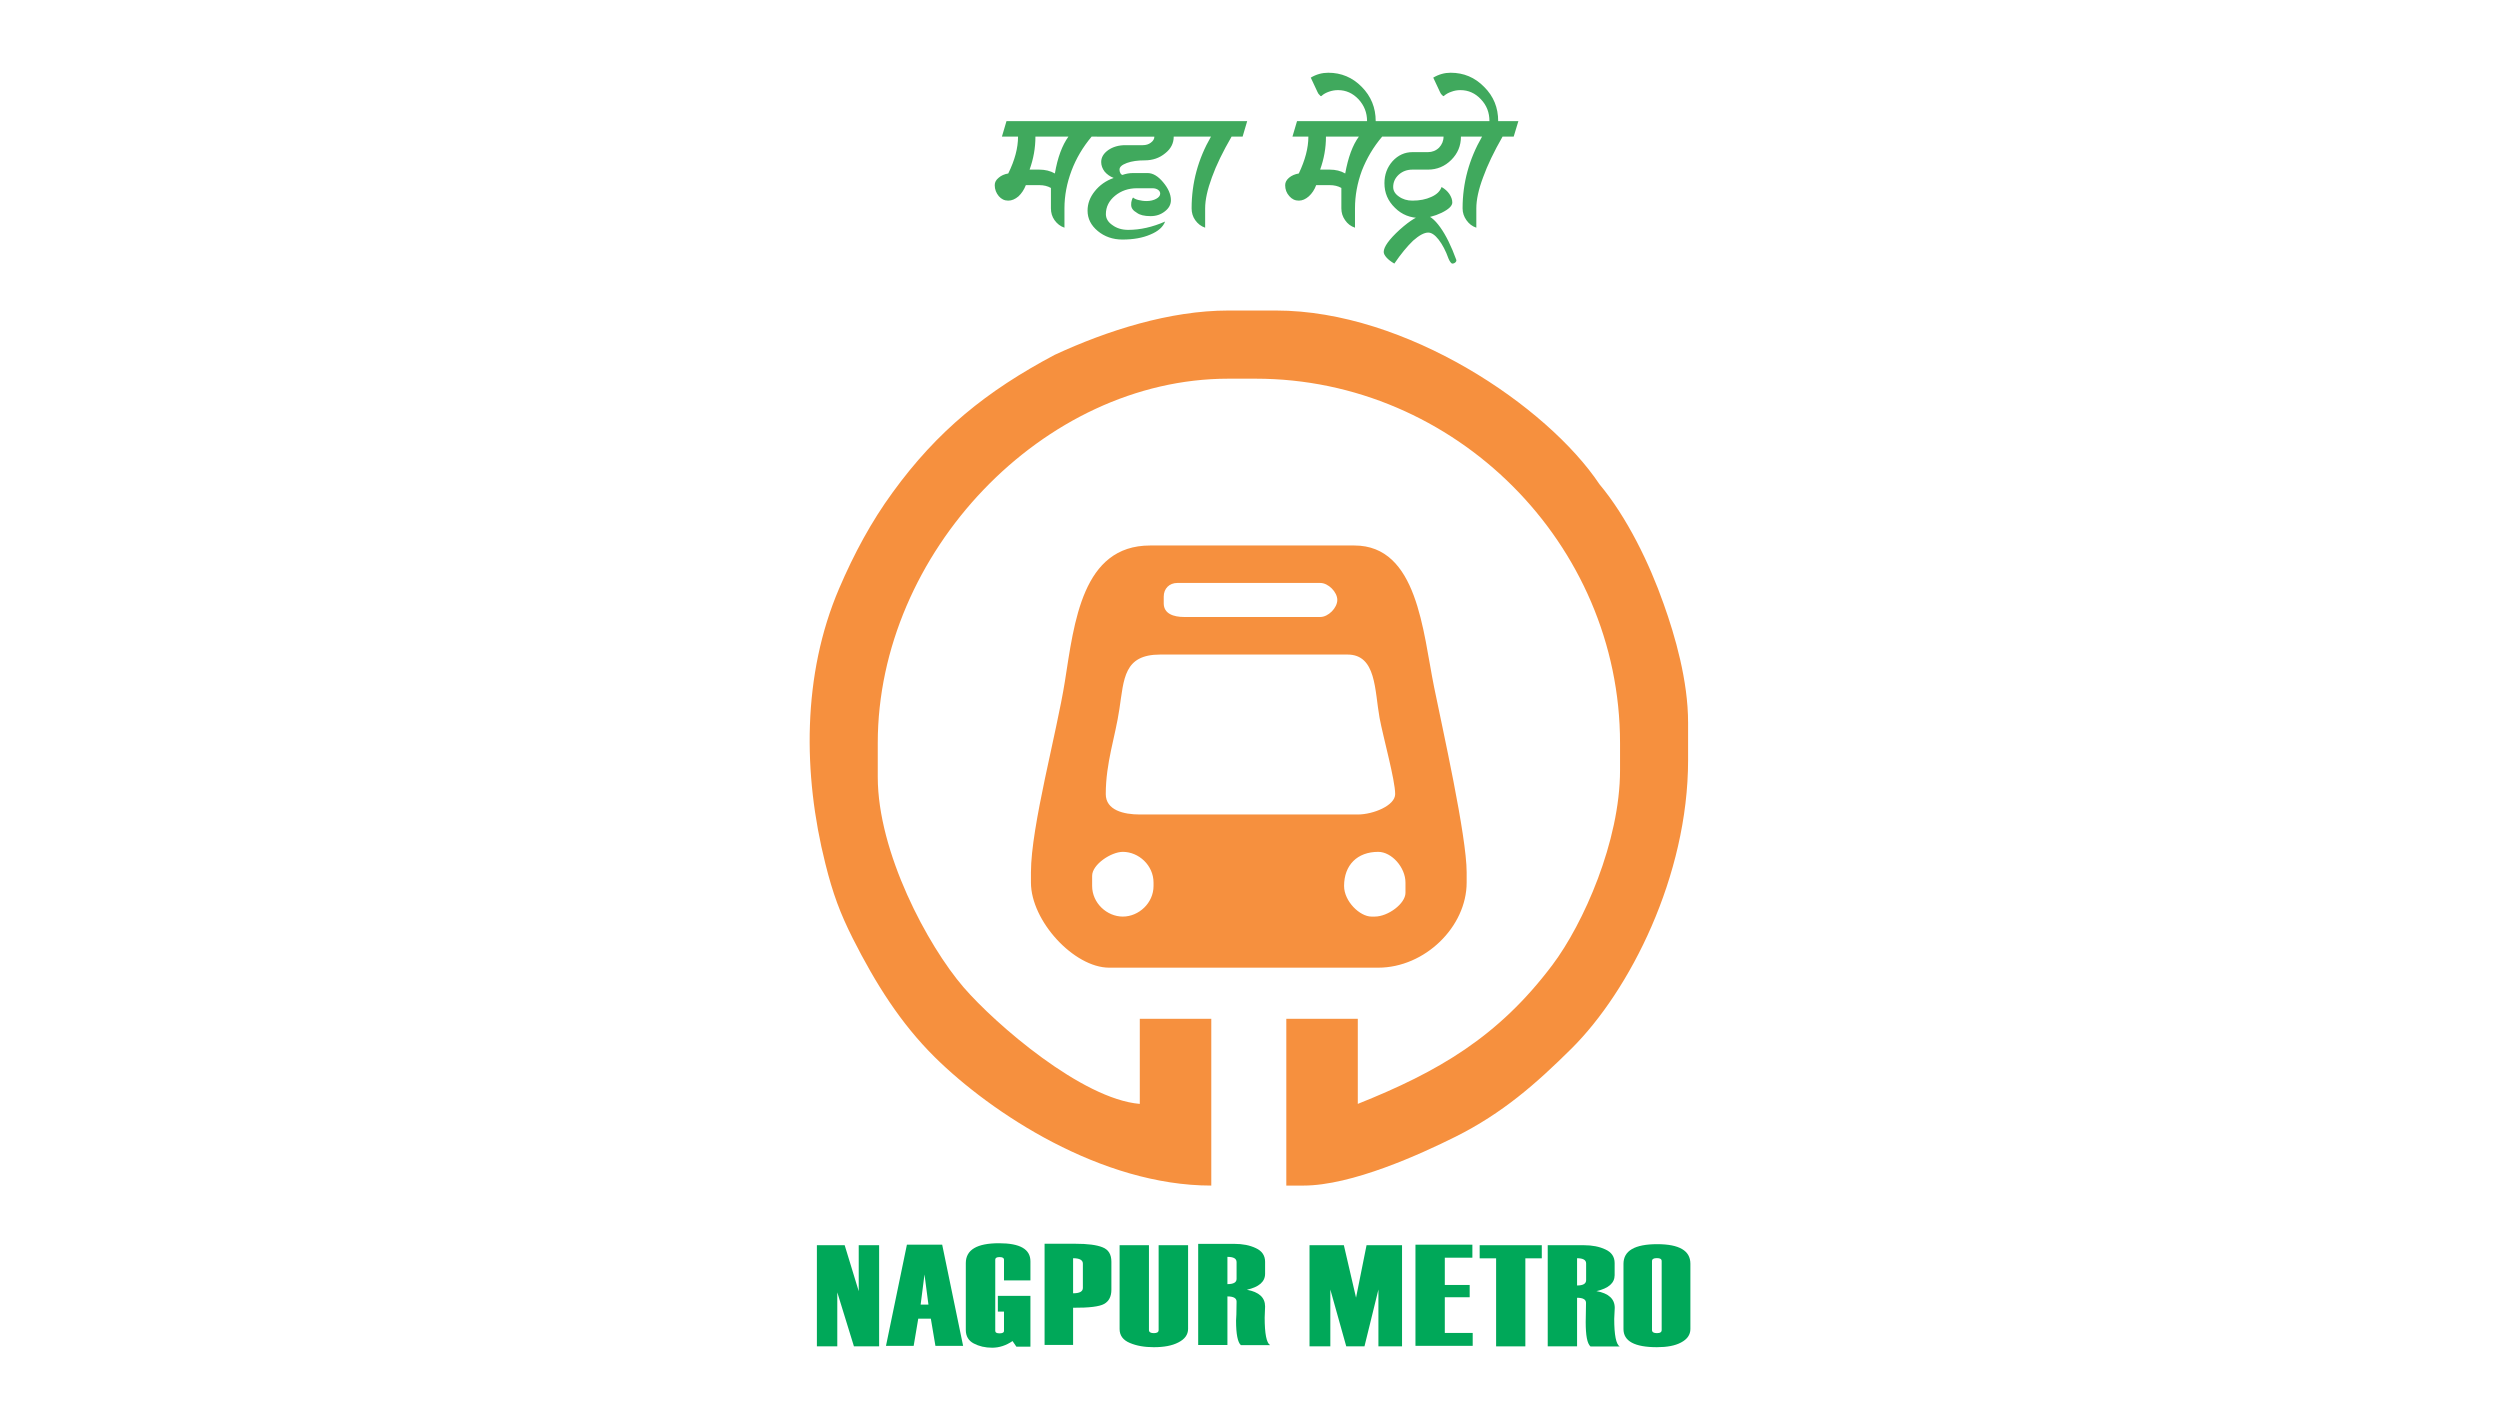
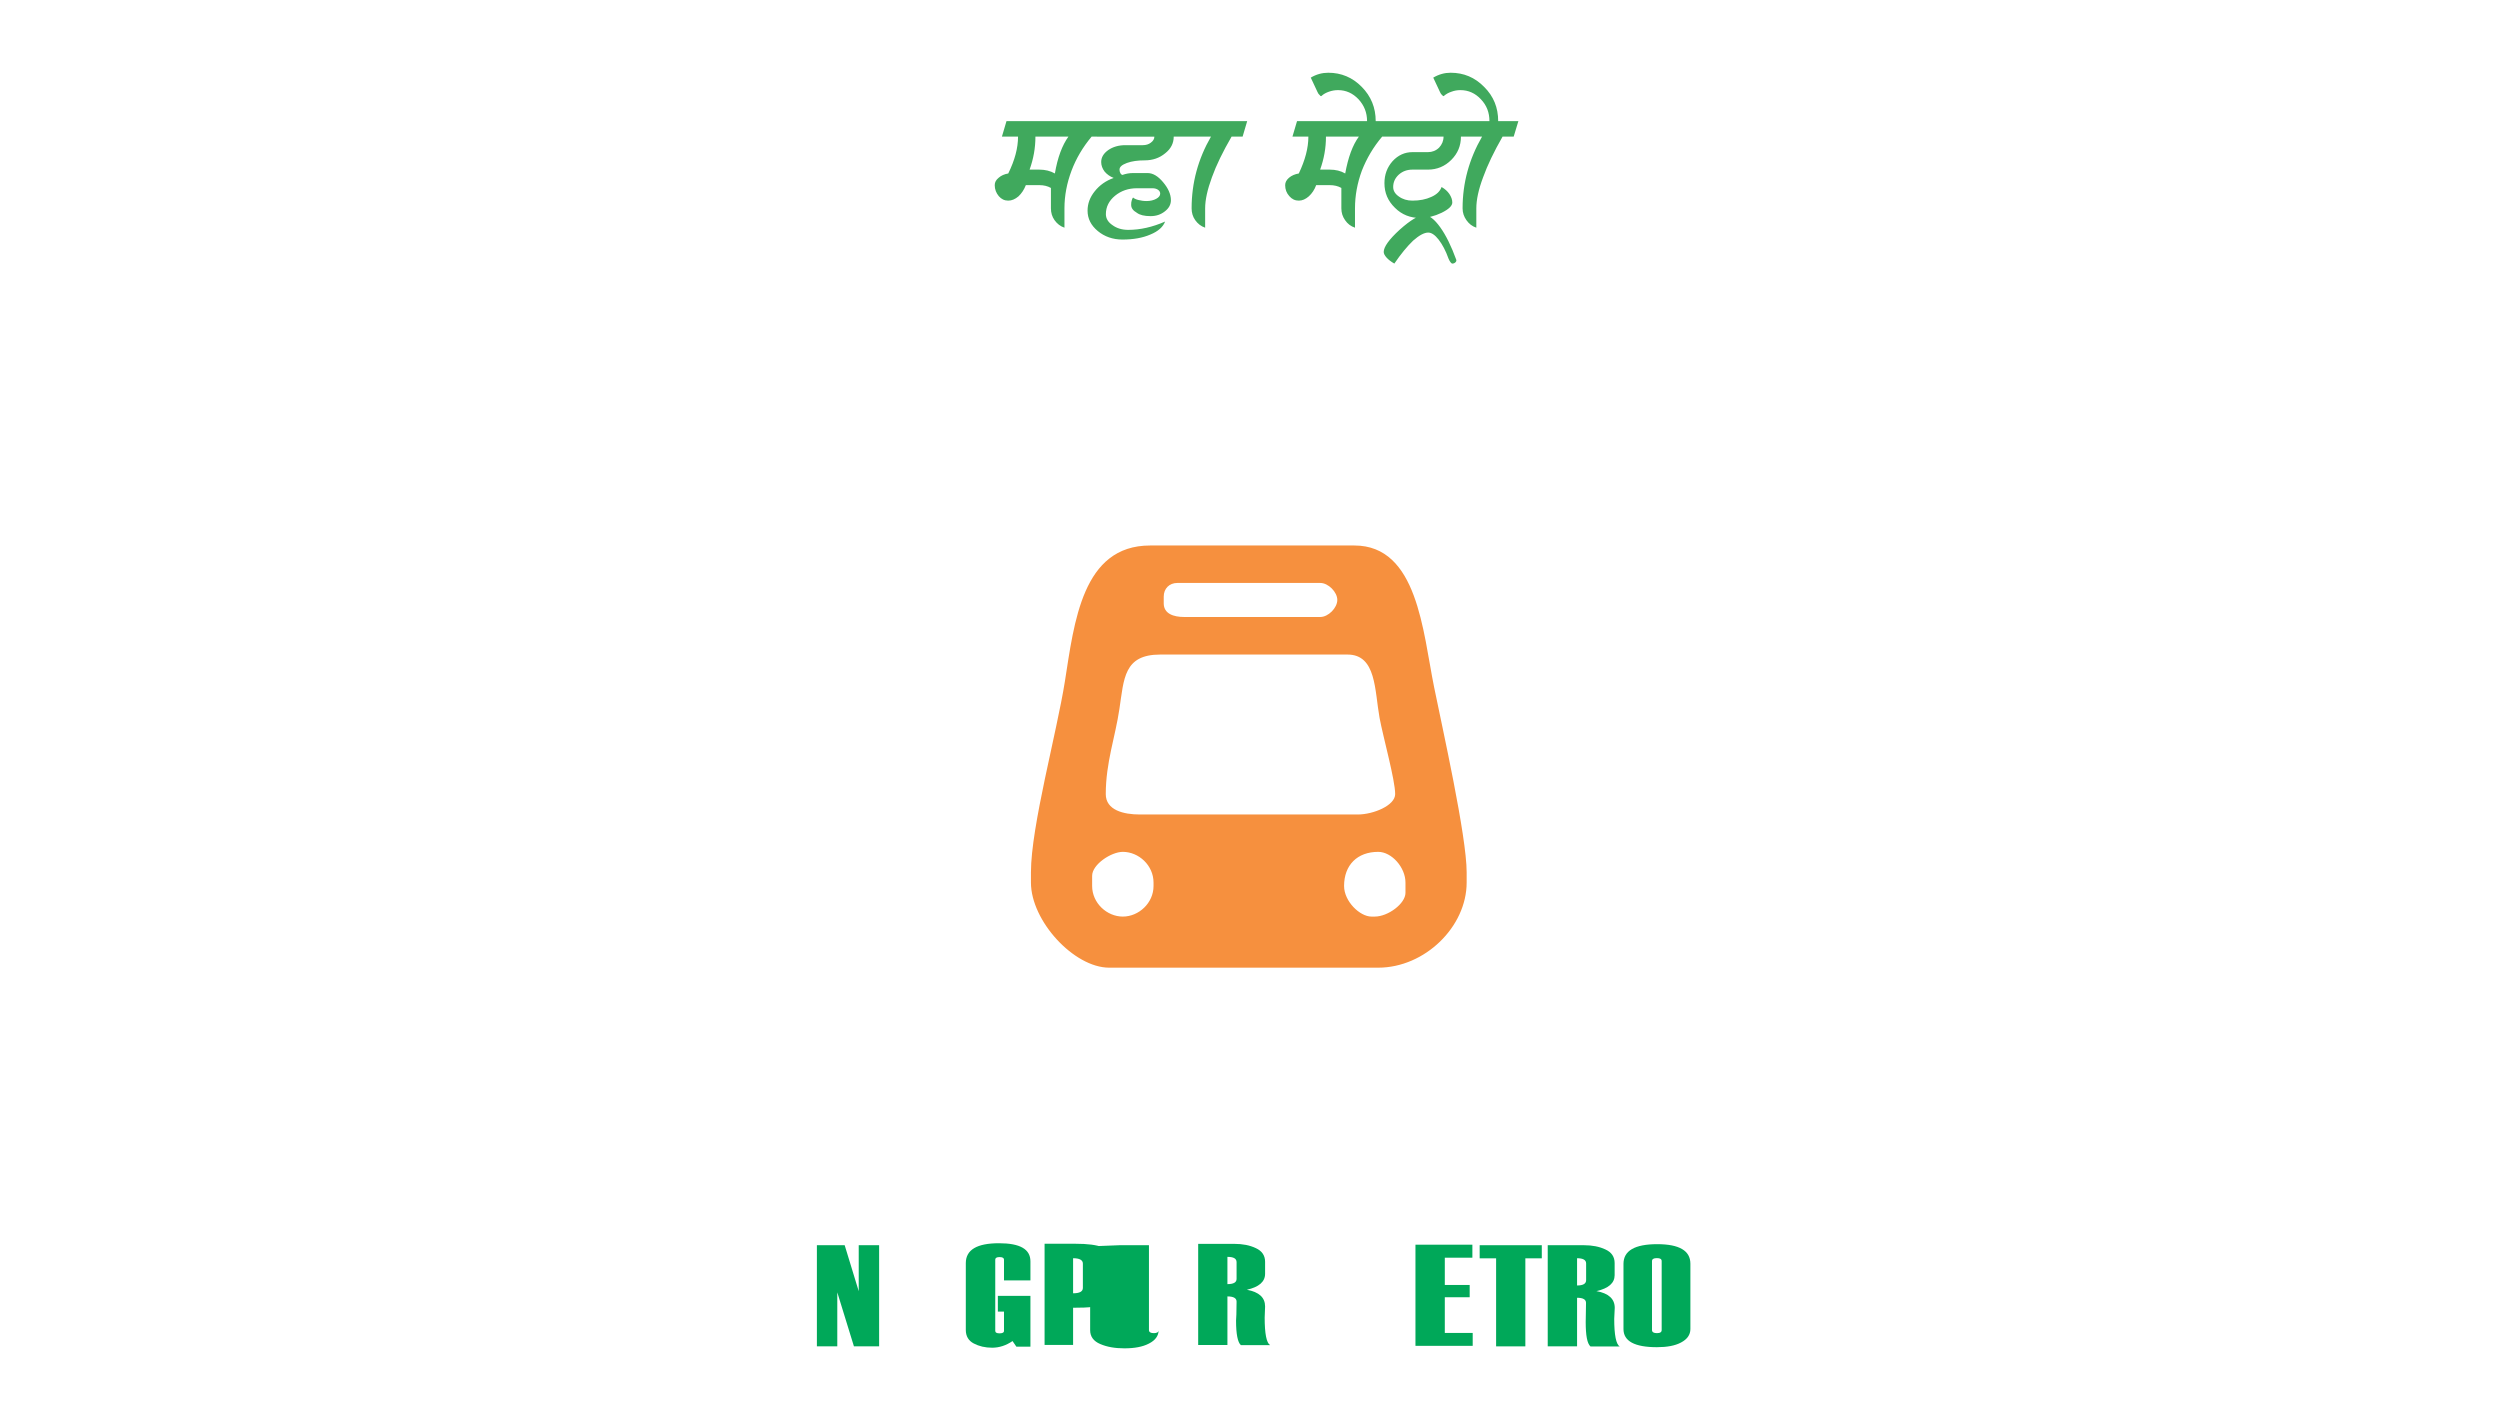
<svg xmlns="http://www.w3.org/2000/svg" xml:space="preserve" width="176px" height="100px" version="1.1" style="shape-rendering:geometricPrecision; text-rendering:geometricPrecision; image-rendering:optimizeQuality; fill-rule:evenodd; clip-rule:evenodd" viewBox="0 0 240.24 136.14">
  <defs>
    <style type="text/css">
   
    .fil0 {fill:none}
    .fil1 {fill:#F6903E}
    .fil2 {fill:#00A859;fill-rule:nonzero}
    .fil3 {fill:#40A95D;fill-rule:nonzero}
   
  </style>
  </defs>
  <g id="Layer_x0020_1">
    <rect class="fil0" width="240.24" height="136.14" />
    <g id="_1145317504">
-       <path class="fil1" d="M101.35 33.92c-6.56,3.48 -11.28,7.31 -15.57,13.22 -2.05,2.81 -3.7,5.86 -5.15,9.25 -3.54,8.27 -3.48,17.81 -1.32,26.41 0.72,2.9 1.43,4.79 2.63,7.18 2.2,4.36 4.61,8.18 7.88,11.42 5.45,5.39 16.01,12.35 26.58,12.35l0 -16.03 -6.87 0 0 8.18c-5.54,-0.46 -13.85,-7.64 -16.93,-11.2 -3.47,-4.03 -8.25,-12.98 -8.25,-20.21l0 -3.27c0,-18.25 15.9,-35.01 33.69,-35.01l2.62 0c19.16,0 35.02,15.85 35.02,35.01l0 2.61c0,6.83 -3.52,14.76 -6.5,18.72 -5.21,6.93 -10.98,10.26 -18.7,13.35l0 -8.18 -6.87 0 0 16.03 1.63 0c4.67,0 11.27,-3.02 14.62,-4.69 4.54,-2.27 7.74,-5.09 11.15,-8.47 5.6,-5.56 11.21,-16.58 11.21,-27.73l0 -3.6c0,-4.01 -1.25,-8.34 -2.35,-11.41 -1.36,-3.87 -3.52,-8.33 -6.17,-11.5 -5,-7.49 -18.58,-16.69 -31.08,-16.69l-4.58 0c-5.61,0 -11.62,1.91 -16.69,4.26l0 0z" />
      <path class="fil1" d="M129.16 84.96c0,-2.01 1.27,-3.28 3.28,-3.28 1.3,0 2.62,1.5 2.62,2.95l0 0.99c0,1.03 -1.67,2.28 -2.95,2.28l-0.32 0c-1.11,0 -2.63,-1.46 -2.63,-2.94zm-24.21 -0.98c0,-1.09 1.83,-2.3 2.95,-2.3 1.53,0 2.95,1.3 2.95,2.95l0 0.33c0,1.64 -1.42,2.94 -2.95,2.94 -1.53,0 -2.95,-1.3 -2.95,-2.94l0 -0.98zm1.31 -7.85c0,-3.03 0.92,-5.51 1.31,-8.18 0.44,-2.91 0.42,-5.23 3.92,-5.23l18 0c2.78,0 2.6,3.43 3.08,6.08 0.34,1.84 1.5,5.97 1.5,7.33 0,1.1 -2.11,1.96 -3.59,1.96l-20.95 0c-1.55,0 -3.27,-0.41 -3.27,-1.96l0 0zm5.57 -18.98c0,-0.77 0.54,-1.31 1.3,-1.31l13.75 0c0.76,0 1.63,0.87 1.63,1.63 0,0.77 -0.87,1.64 -1.63,1.64l-13.09 0c-1.01,0 -1.96,-0.31 -1.96,-1.31l0 -0.65 0 0zm-12.76 26.49l0 0.99c0,3.69 4.14,8.18 7.52,8.18l25.85 0c4.48,0 8.5,-3.93 8.5,-8.18l0 -0.99c0,-3.48 -2.32,-13.8 -3.13,-17.8 -1.08,-5.34 -1.59,-13.6 -7.66,-13.6l-19.63 0c-6.52,0 -7.29,7.38 -8.19,13.07 -0.76,4.83 -3.26,13.94 -3.26,18.33z" />
      <polygon class="fil2" points="84.48,129.2 82.06,129.2 80.46,124.01 80.46,129.2 78.5,129.2 78.5,119.48 81.17,119.48 82.52,123.9 82.52,119.48 84.48,119.48 " />
-       <path class="fil2" d="M92.55 129.15l-2.66 0 -0.44 -2.61 -1.21 0 -0.44 2.61 -2.66 0 2.01 -9.72 3.39 0 2.01 9.72zm-3.33 -3.96l-0.38 -2.9 -0.37 2.9 0.75 0z" />
      <path class="fil2" d="M99.02 129.23l-1.35 0 -0.37 -0.54c-0.61,0.42 -1.27,0.64 -1.96,0.64 -0.67,0 -1.26,-0.14 -1.77,-0.41 -0.5,-0.26 -0.76,-0.7 -0.76,-1.29l0 -6.43c0,-1.28 1.07,-1.91 3.19,-1.91 2.02,0 3.02,0.57 3.02,1.74l0 1.83 -2.54 0 0 -2c0,-0.15 -0.14,-0.24 -0.43,-0.24 -0.28,0 -0.41,0.09 -0.41,0.24l0 6.85c0,0.16 0.13,0.24 0.41,0.24 0.29,0 0.43,-0.08 0.43,-0.24l0 -1.85 -0.59 0 0 -1.51 3.13 0 0 4.88 0 0z" />
      <path class="fil2" d="M103.12 125.49l0 3.57 -2.74 0 0 -9.72 2.96 0c1.17,0 2.04,0.11 2.61,0.34 0.58,0.23 0.85,0.69 0.85,1.39l0 2.69c0,0.64 -0.23,1.1 -0.69,1.36 -0.46,0.26 -1.46,0.38 -2.99,0.37zm0.94 -1.91l0 -2.33c0,-0.34 -0.31,-0.52 -0.94,-0.52l0 3.37c0.63,0 0.94,-0.17 0.94,-0.52l0 0z" />
-       <path class="fil2" d="M107.59 119.48l2.82 0 0 8.15c0,0.2 0.16,0.3 0.47,0.3 0.31,0 0.46,-0.1 0.46,-0.3l0 -8.15 2.83 0 0 8.04c0,0.56 -0.32,0.99 -0.93,1.3 -0.61,0.32 -1.4,0.46 -2.36,0.46 -0.89,0 -1.66,-0.13 -2.31,-0.41 -0.65,-0.27 -0.98,-0.72 -0.98,-1.33l0 -8.06 0 0z" />
+       <path class="fil2" d="M107.59 119.48l2.82 0 0 8.15c0,0.2 0.16,0.3 0.47,0.3 0.31,0 0.46,-0.1 0.46,-0.3c0,0.56 -0.32,0.99 -0.93,1.3 -0.61,0.32 -1.4,0.46 -2.36,0.46 -0.89,0 -1.66,-0.13 -2.31,-0.41 -0.65,-0.27 -0.98,-0.72 -0.98,-1.33l0 -8.06 0 0z" />
      <path class="fil2" d="M122.06 129.08l-2.82 0c-0.3,-0.27 -0.46,-1.05 -0.46,-2.35l0 -0.01 0.03 -0.58c0.01,-0.8 0.02,-1.22 0.02,-1.24 0,-0.33 -0.29,-0.5 -0.88,-0.5l0 4.67 -2.81 0 0 -9.72 3.47 0c0.8,0 1.48,0.13 2.07,0.41 0.59,0.27 0.89,0.71 0.89,1.31l0 1.16c0,0.76 -0.59,1.27 -1.75,1.53 1.18,0.22 1.75,0.75 1.75,1.61l-0.04 1.07c0,1.56 0.18,2.43 0.52,2.64l0.01 0zm-3.23 -6.37l0 -1.6c0,-0.35 -0.29,-0.51 -0.88,-0.51l0 2.62c0.59,0 0.88,-0.17 0.88,-0.5l0 -0.01z" />
-       <polygon class="fil2" points="134.73,129.2 132.46,129.2 132.46,123.74 131.12,129.2 129.37,129.2 127.84,123.74 127.84,129.2 125.84,129.2 125.84,119.48 129.14,119.48 130.31,124.52 131.32,119.48 134.73,119.48 " />
      <polygon class="fil2" points="141.52,129.15 136.02,129.15 136.02,119.43 141.49,119.43 141.49,120.68 138.84,120.68 138.84,123.3 141.23,123.3 141.23,124.48 138.84,124.48 138.84,127.91 141.52,127.91 " />
      <polygon class="fil2" points="148.16,120.74 146.58,120.74 146.58,129.2 143.77,129.2 143.77,120.74 142.19,120.74 142.19,119.48 148.16,119.48 " />
      <path class="fil2" d="M155.65 129.21l-2.81 0c-0.32,-0.28 -0.46,-1.06 -0.46,-2.35l0 -0.01 0.01 -0.59c0.02,-0.8 0.02,-1.21 0.02,-1.24 0,-0.32 -0.28,-0.49 -0.86,-0.49l0 4.67 -2.82 0 0 -9.72 3.48 0c0.79,0 1.48,0.13 2.07,0.41 0.59,0.27 0.88,0.71 0.88,1.31l0 1.16c0,0.75 -0.58,1.27 -1.75,1.53 1.17,0.21 1.76,0.75 1.76,1.61l-0.05 1.06c0,1.55 0.18,2.45 0.53,2.65l0 0zm-3.23 -6.38l0 -1.6c0,-0.33 -0.29,-0.5 -0.87,-0.5l0 2.62c0.58,0 0.87,-0.17 0.87,-0.51l0 -0.01z" />
      <path class="fil2" d="M156.01 127.54l0 -6.27c0,-1.25 1.07,-1.89 3.24,-1.89 2.13,0 3.19,0.63 3.19,1.88l0 6.27c0,0.56 -0.31,0.99 -0.9,1.3 -0.58,0.31 -1.35,0.45 -2.32,0.45 -2.14,0 -3.21,-0.58 -3.21,-1.74l0 0zm3.67 0.09l0 -6.62c0,-0.2 -0.14,-0.29 -0.46,-0.29 -0.31,0 -0.47,0.09 -0.47,0.29l0 6.62c0,0.2 0.16,0.3 0.47,0.3 0.32,0 0.46,-0.1 0.46,-0.3z" />
      <path class="fil3" d="M96.28 12.95l0.44 -1.49 9.51 0 -0.45 1.49 -0.88 0c-0.84,1 -1.49,2.1 -1.93,3.27 -0.45,1.2 -0.68,2.4 -0.68,3.62l0 1.86c-0.39,-0.13 -0.71,-0.38 -0.95,-0.72 -0.24,-0.34 -0.35,-0.71 -0.35,-1.14l0 -1.96c-0.32,-0.18 -0.69,-0.27 -1.12,-0.27l-1.29 0c-0.17,0.44 -0.41,0.8 -0.71,1.08 -0.32,0.27 -0.64,0.41 -0.98,0.41 -0.36,0 -0.66,-0.14 -0.91,-0.43 -0.25,-0.3 -0.39,-0.65 -0.39,-1.06 0,-0.27 0.12,-0.5 0.38,-0.71 0.24,-0.21 0.55,-0.35 0.92,-0.41 0.63,-1.28 0.94,-2.45 0.94,-3.54l-1.55 0 0 0zm6.39 0l-3.17 0c0,1.1 -0.19,2.14 -0.56,3.17l0.93 0c0.56,0 1.06,0.12 1.5,0.37 0.26,-1.54 0.71,-2.72 1.3,-3.54zm2.74 0l0.44 -1.49 9.61 0 -0.45 1.49 -2.22 0c0,0.63 -0.27,1.17 -0.82,1.6 -0.54,0.45 -1.2,0.68 -1.97,0.68 -0.67,0 -1.24,0.08 -1.71,0.25 -0.48,0.18 -0.71,0.38 -0.71,0.64 0,0.12 0.03,0.24 0.08,0.33 0.05,0.1 0.12,0.16 0.2,0.18 0.34,-0.12 0.67,-0.18 1.02,-0.18l1.4 0c0.5,0 1,0.29 1.49,0.88 0.49,0.58 0.75,1.16 0.75,1.73 0,0.42 -0.2,0.78 -0.58,1.07 -0.39,0.31 -0.84,0.46 -1.38,0.46 -0.59,0 -1.04,-0.11 -1.31,-0.32 -0.37,-0.21 -0.55,-0.46 -0.55,-0.76 0,-0.17 0.01,-0.3 0.05,-0.41 0.03,-0.13 0.07,-0.23 0.13,-0.3 0.12,0.11 0.31,0.19 0.52,0.24 0.23,0.06 0.5,0.1 0.79,0.1 0.35,0 0.67,-0.08 0.91,-0.21 0.26,-0.14 0.39,-0.31 0.39,-0.5 0,-0.15 -0.07,-0.28 -0.22,-0.38 -0.14,-0.09 -0.31,-0.14 -0.52,-0.14l-1.49 0c-0.82,0 -1.52,0.24 -2.11,0.72 -0.58,0.48 -0.88,1.07 -0.88,1.77 0,0.42 0.22,0.78 0.64,1.06 0.41,0.3 0.92,0.45 1.51,0.45 1.15,0 2.34,-0.27 3.54,-0.8 -0.19,0.51 -0.66,0.94 -1.42,1.25 -0.74,0.32 -1.63,0.48 -2.68,0.48 -0.92,0 -1.72,-0.28 -2.37,-0.82 -0.65,-0.54 -0.98,-1.19 -0.98,-1.96 0,-0.67 0.23,-1.29 0.69,-1.86 0.46,-0.58 1.06,-1.01 1.82,-1.28 -0.36,-0.14 -0.65,-0.35 -0.87,-0.61 -0.22,-0.29 -0.33,-0.6 -0.33,-0.92 0,-0.45 0.23,-0.83 0.68,-1.15 0.45,-0.31 1,-0.47 1.64,-0.47l1.68 0c0.3,0 0.57,-0.08 0.77,-0.24 0.23,-0.17 0.34,-0.36 0.34,-0.58l-5.52 0 0 0zm9.24 0l0.44 -1.49 4.76 0 -0.44 1.49 -1.06 0c-0.84,1.45 -1.47,2.74 -1.89,3.91 -0.43,1.17 -0.65,2.16 -0.65,2.98l0 1.86c-0.39,-0.13 -0.71,-0.38 -0.95,-0.72 -0.24,-0.34 -0.35,-0.71 -0.35,-1.14 0,-2.45 0.62,-4.74 1.86,-6.89l-1.72 0zm9.55 0l0.44 -1.49 9.49 0 -0.44 1.49 -0.87 0c-0.85,1 -1.49,2.1 -1.95,3.27 -0.44,1.2 -0.66,2.4 -0.66,3.62l0 1.86c-0.4,-0.13 -0.72,-0.38 -0.95,-0.72 -0.24,-0.34 -0.36,-0.71 -0.36,-1.14l0 -1.96c-0.31,-0.18 -0.69,-0.27 -1.12,-0.27l-1.3 0c-0.16,0.44 -0.4,0.8 -0.71,1.08 -0.31,0.27 -0.62,0.41 -0.96,0.41 -0.36,0 -0.66,-0.14 -0.91,-0.43 -0.27,-0.3 -0.4,-0.65 -0.4,-1.06 0,-0.27 0.13,-0.5 0.37,-0.71 0.25,-0.21 0.57,-0.35 0.94,-0.41 0.61,-1.28 0.92,-2.45 0.92,-3.54l-1.53 0 0 0zm6.38 0l-3.16 0c0,1.1 -0.19,2.14 -0.56,3.17l0.92 0c0.57,0 1.06,0.12 1.49,0.37 0.28,-1.54 0.71,-2.72 1.31,-3.54l0 0zm-4.62 -5.67c0.53,-0.32 1.1,-0.47 1.68,-0.47 1.25,0 2.33,0.45 3.22,1.36 0.89,0.9 1.34,2 1.34,3.29l-0.83 0c0,-0.82 -0.28,-1.51 -0.82,-2.1 -0.55,-0.58 -1.2,-0.88 -1.97,-0.88 -0.3,0 -0.59,0.05 -0.87,0.15 -0.26,0.09 -0.52,0.22 -0.72,0.41 -0.04,0.04 -0.1,0.02 -0.17,-0.08 -0.09,-0.07 -0.16,-0.17 -0.21,-0.29l-0.65 -1.39zm7.45 5.67l0.44 -1.49 8.69 0 -0.44 1.49 -1.71 0c0,0.87 -0.3,1.61 -0.93,2.24 -0.61,0.61 -1.36,0.93 -2.24,0.93l-1.49 0c-0.5,0 -0.94,0.15 -1.31,0.48 -0.36,0.33 -0.54,0.73 -0.54,1.19 0,0.36 0.18,0.66 0.54,0.91 0.37,0.27 0.81,0.4 1.31,0.4 0.7,0 1.3,-0.12 1.82,-0.36 0.52,-0.23 0.84,-0.55 0.98,-0.95 0.33,0.19 0.57,0.41 0.75,0.67 0.18,0.28 0.28,0.54 0.28,0.82 0,0.32 -0.34,0.65 -1.03,0.99 -0.69,0.33 -1.38,0.5 -2.04,0.5 -0.96,0 -1.78,-0.32 -2.44,-0.98 -0.68,-0.66 -1.01,-1.44 -1.01,-2.37 0,-0.82 0.26,-1.52 0.78,-2.11 0.53,-0.58 1.18,-0.87 1.91,-0.87l1.49 0c0.41,0 0.77,-0.14 1.07,-0.43 0.28,-0.3 0.43,-0.65 0.43,-1.06l-5.31 0 0 0zm-0.44 11.08c0,-0.48 0.51,-1.2 1.54,-2.14 1.04,-0.93 1.84,-1.4 2.36,-1.4 0.46,0 0.97,0.39 1.53,1.17 0.56,0.78 1.07,1.83 1.54,3.12 0.03,0.08 0,0.17 -0.07,0.24 -0.08,0.08 -0.18,0.13 -0.3,0.13 -0.06,0 -0.12,-0.05 -0.18,-0.13 -0.07,-0.09 -0.13,-0.2 -0.19,-0.34 -0.27,-0.76 -0.59,-1.36 -0.95,-1.83 -0.35,-0.45 -0.69,-0.68 -1,-0.68 -0.39,0 -0.87,0.26 -1.46,0.78 -0.56,0.54 -1.16,1.26 -1.8,2.2 -0.33,-0.19 -0.57,-0.38 -0.75,-0.58 -0.18,-0.2 -0.27,-0.38 -0.27,-0.54l0 0zm7.72 -11.08l0.46 -1.49 4.76 0 -0.45 1.49 -1.07 0c-0.83,1.45 -1.45,2.74 -1.87,3.91 -0.44,1.17 -0.65,2.16 -0.65,2.98l0 1.86c-0.4,-0.13 -0.71,-0.38 -0.95,-0.72 -0.24,-0.34 -0.37,-0.71 -0.37,-1.14 0,-2.45 0.63,-4.74 1.87,-6.89l-1.73 0zm-2.96 -5.67c0.54,-0.32 1.09,-0.47 1.67,-0.47 1.26,0 2.33,0.45 3.22,1.36 0.91,0.9 1.35,2 1.35,3.29l-0.84 0c0,-0.82 -0.26,-1.51 -0.82,-2.1 -0.54,-0.58 -1.2,-0.88 -1.97,-0.88 -0.3,0 -0.59,0.05 -0.85,0.15 -0.28,0.09 -0.52,0.22 -0.74,0.41 -0.03,0.04 -0.08,0.02 -0.17,-0.08 -0.08,-0.07 -0.15,-0.17 -0.2,-0.29l-0.65 -1.39z" />
    </g>
  </g>
</svg>